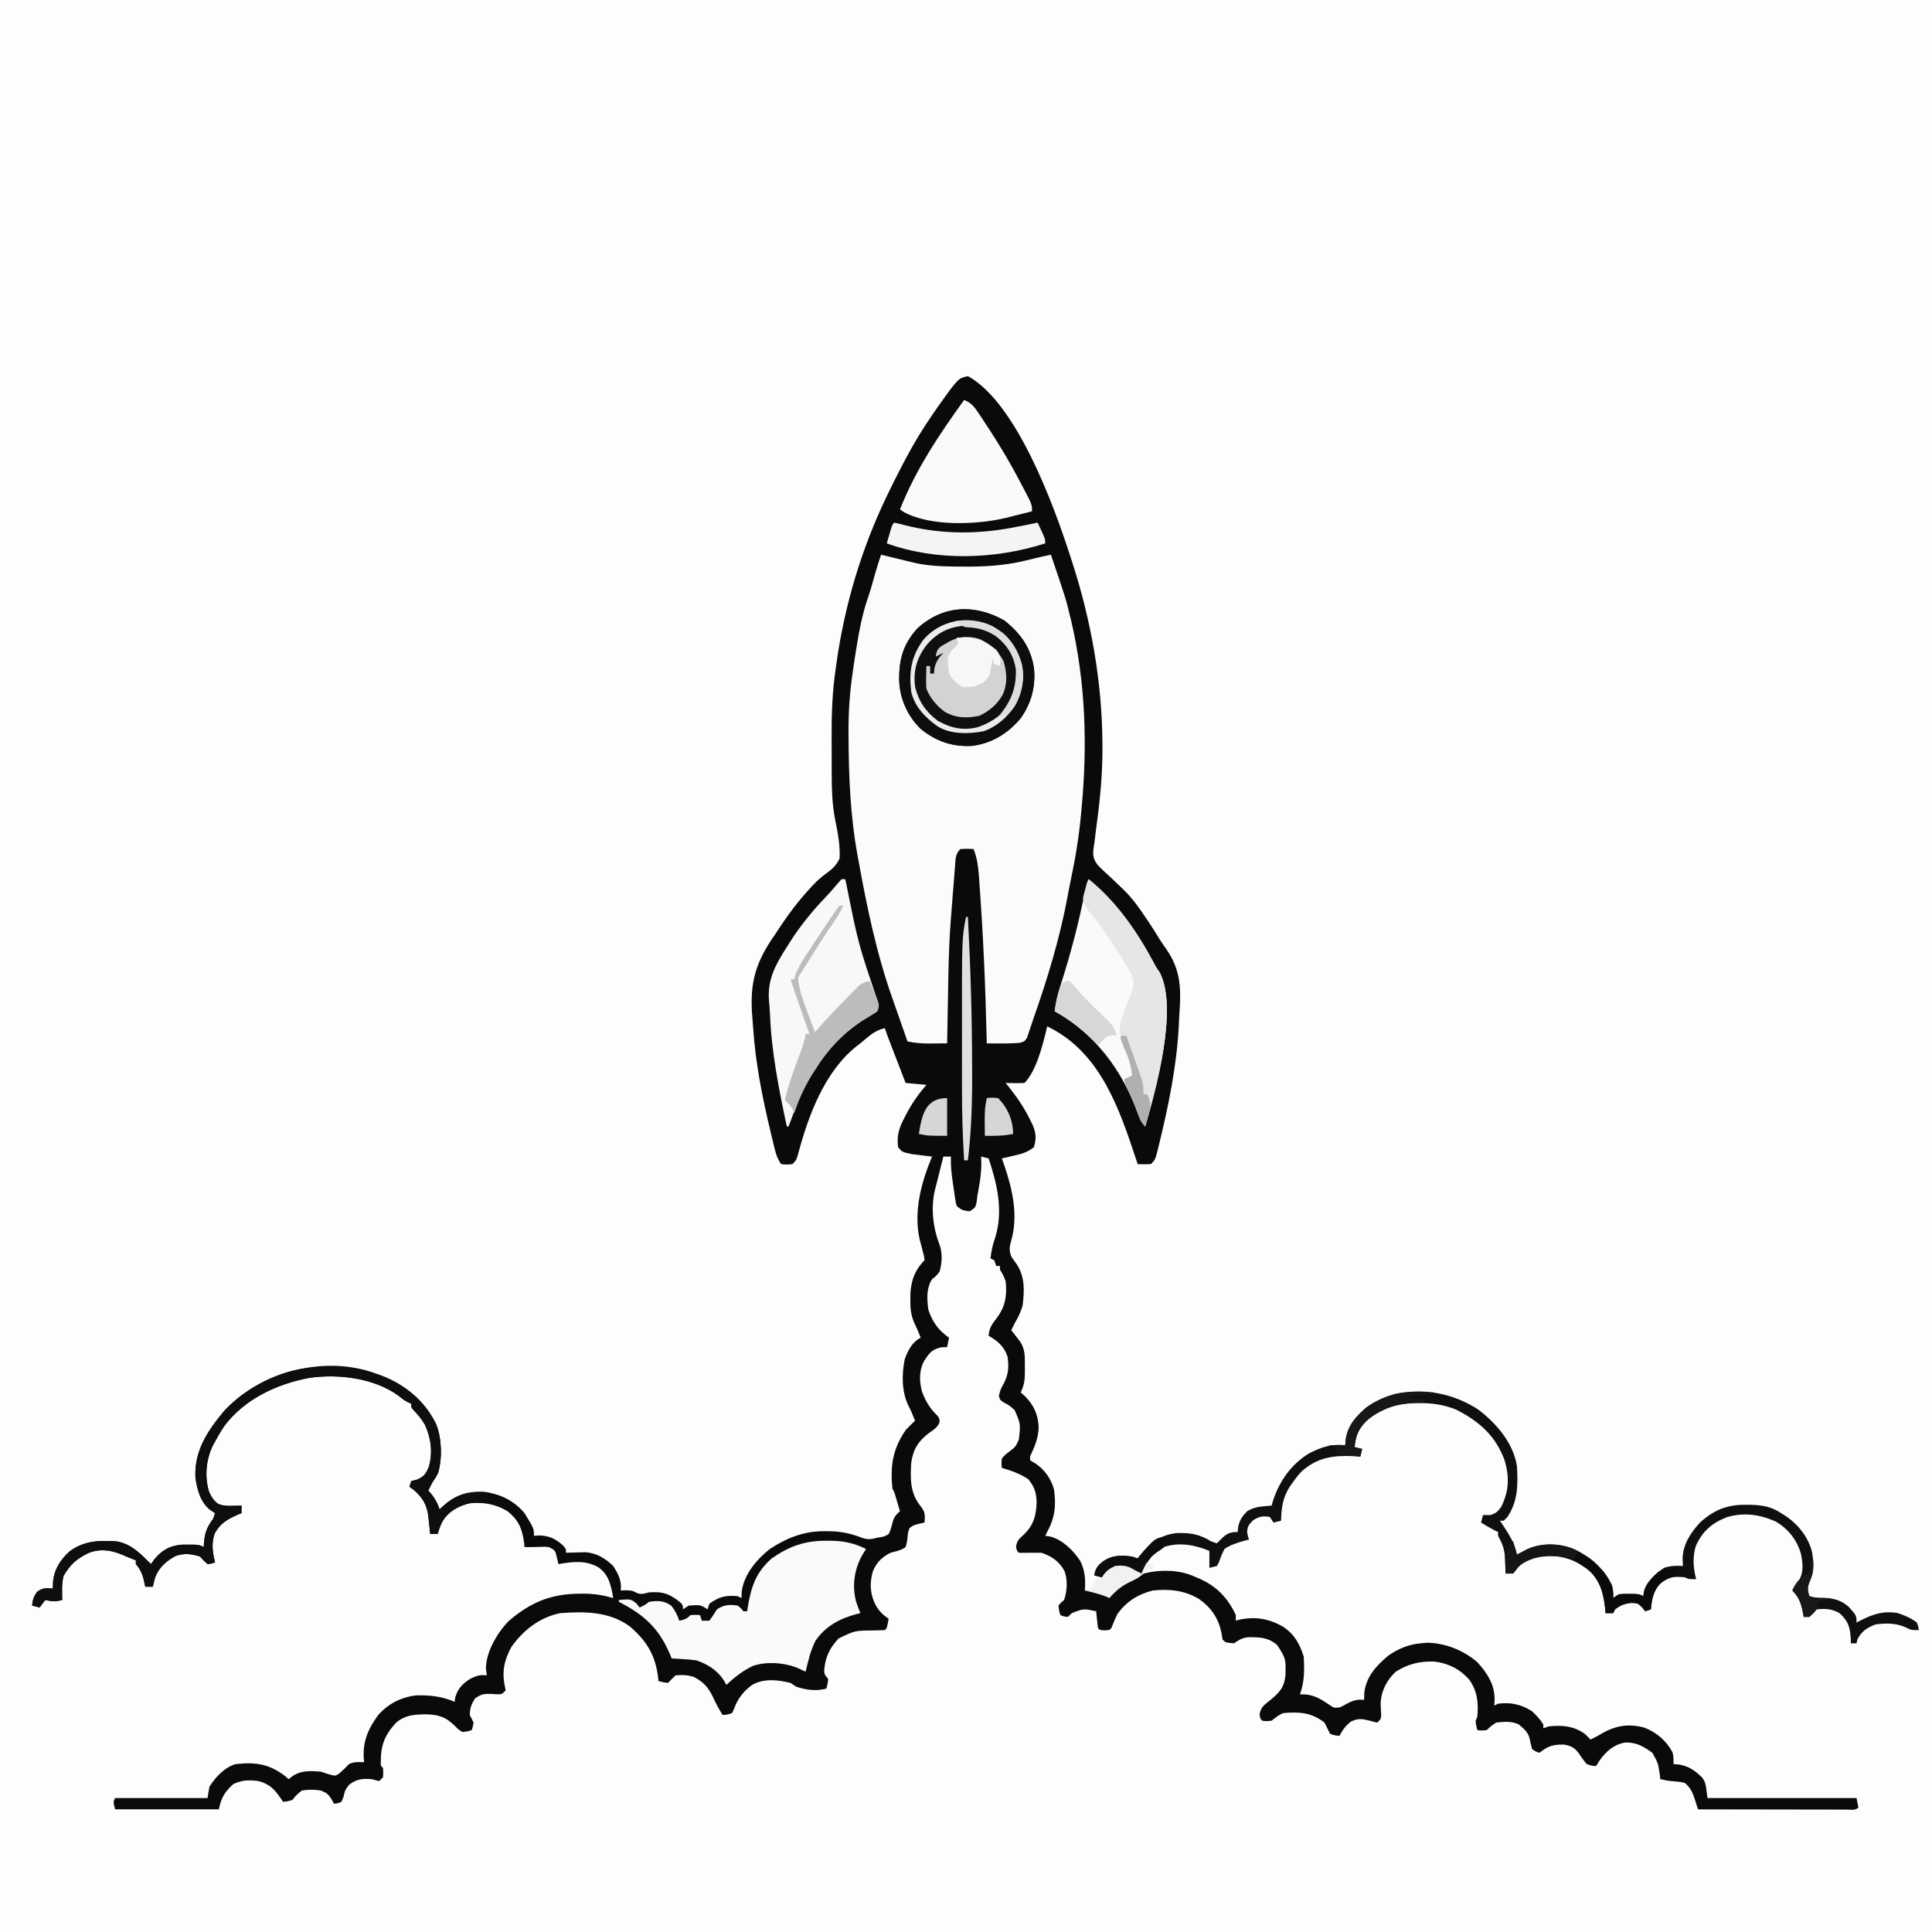
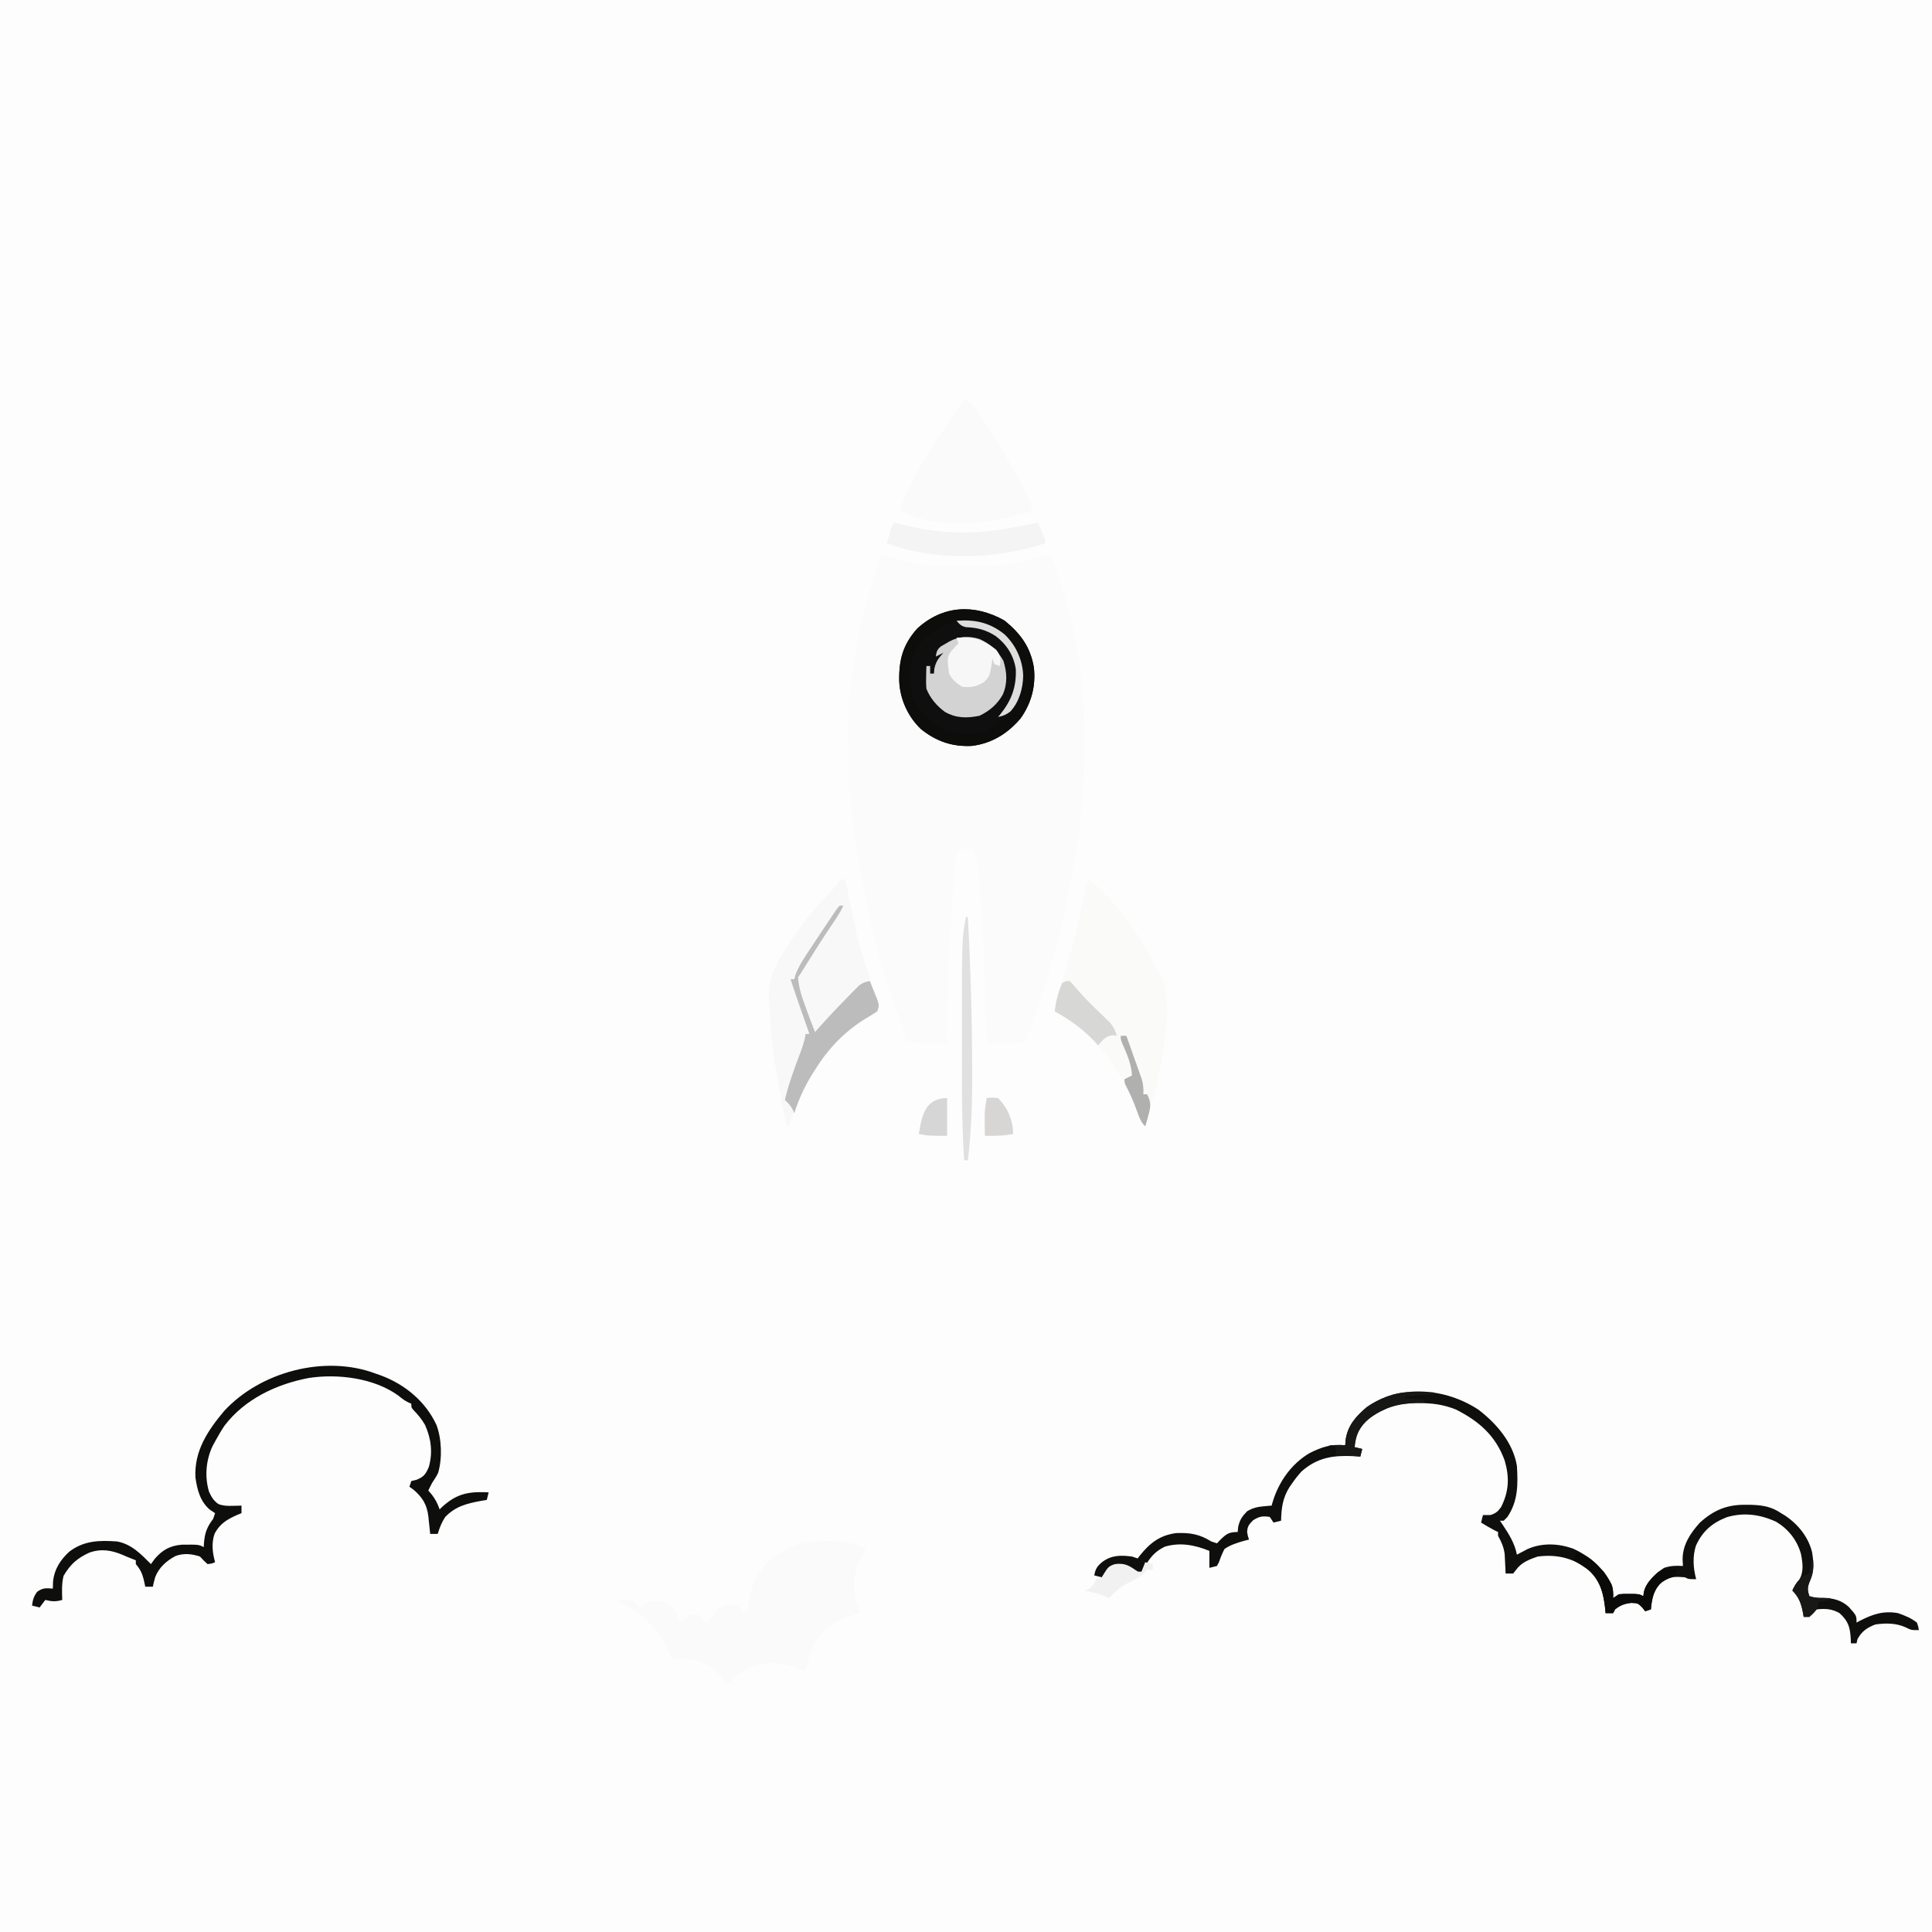
<svg xmlns="http://www.w3.org/2000/svg" version="1.1" width="1024" height="1024">
  <rect width="100%" height="100%" fill="#808080" stroke="none" />
  <path d="M0 0 C337.92 0 675.84 0 1024 0 C1024 337.92 1024 675.84 1024 1024 C686.08 1024 348.16 1024 0 1024 C0 686.08 0 348.16 0 0 Z " fill="#FEFDFD" transform="translate(0,0)" />
-   <path d="M0 0 C25.62 14.17 45.3 67.9 53.94 94.62 C54.23 95.5 54.52 96.38 54.81 97.28 C65.18 128.97 71.12 161.95 71.25 195.31 C71.26 196.39 71.26 196.39 71.26 197.5 C71.3 211.32 69.96 224.83 68.08 238.52 C67.67 241.55 67.31 244.59 66.94 247.62 C66.8 248.5 66.66 249.37 66.52 250.27 C66.15 253.88 66.35 255.8 68.49 258.8 C70.68 261.15 72.98 263.29 75.38 265.44 C77.04 267.02 78.71 268.6 80.37 270.19 C81.16 270.95 81.96 271.71 82.78 272.5 C87.12 276.78 90.57 281.56 93.94 286.62 C94.67 287.71 95.4 288.79 96.15 289.91 C98.1 292.83 99.94 295.8 101.77 298.79 C102.96 300.66 104.22 302.46 105.5 304.26 C113.29 315.76 112.9 326.13 111.94 339.62 C111.85 341.52 111.76 343.41 111.67 345.31 C110.49 366.27 106.17 387.14 101.19 407.5 C100.99 408.31 100.79 409.13 100.59 409.97 C99.19 415.37 99.19 415.37 96.94 417.62 C93.31 417.75 93.31 417.75 89.94 417.62 C89.54 416.42 89.54 416.42 89.13 415.19 C80.24 388.45 70.47 359.33 43.64 345.44 C43.08 345.17 42.52 344.9 41.94 344.62 C41.81 345.21 41.69 345.8 41.56 346.4 C39.59 354.61 36.11 368.45 29.94 374.62 C28.25 374.7 26.56 374.71 24.88 374.69 C23.96 374.68 23.04 374.67 22.09 374.66 C21.02 374.64 21.02 374.64 19.94 374.62 C20.51 375.32 21.07 376.01 21.66 376.72 C26.11 382.36 29.94 387.96 33.06 394.44 C33.37 395.05 33.68 395.66 33.99 396.28 C36.04 400.74 36.37 403.93 34.94 408.62 C31.57 411.47 27.87 412.33 23.62 413.31 C22.56 413.56 21.49 413.82 20.39 414.07 C19.17 414.35 19.17 414.35 17.94 414.62 C18.37 415.84 18.8 417.05 19.25 418.3 C23.62 431.2 26.75 444.94 22.84 458.39 C21.89 461.78 21.79 463.34 22.94 466.62 C23.92 468.09 24.94 469.53 26 470.94 C30.25 477.78 29.89 484.9 28.94 492.62 C27.97 495.92 26.69 498.69 24.94 501.62 C24.26 502.95 23.59 504.29 22.94 505.62 C23.36 506.17 23.78 506.71 24.21 507.27 C24.76 507.98 25.31 508.7 25.88 509.44 C26.69 510.5 26.69 510.5 27.53 511.58 C30.43 515.79 30.12 520.08 30.12 525 C30.14 525.76 30.15 526.51 30.16 527.29 C30.17 531.53 29.89 534.75 27.94 538.62 C29.05 539.62 29.05 539.62 30.19 540.62 C34.86 545.4 37.16 550.29 37.44 557 C37.27 562.05 35.91 566.07 33.81 570.63 C32.8 572.57 32.8 572.57 32.94 574.62 C33.8 575.14 34.67 575.66 35.56 576.19 C40.43 579.27 44.12 584.52 45.59 590.08 C46.76 598.6 46.09 605.04 41.94 612.62 C41.61 613.28 41.28 613.95 40.94 614.62 C41.89 614.77 42.84 614.91 43.81 615.06 C50.36 616.96 55.75 622.36 59.46 627.9 C62.09 633.21 62.31 637.77 61.94 643.62 C62.82 643.56 63.71 643.5 64.62 643.44 C67.94 643.62 67.94 643.62 70.56 645.25 C71.35 645.7 72.13 646.16 72.94 646.62 C75.85 645.53 77.75 643.97 79.94 641.81 C88.3 634.62 97.53 632.75 108.23 633.27 C112.89 633.72 116.71 634.65 120.94 636.62 C121.96 637.06 121.96 637.06 123.01 637.5 C132 641.59 137.73 647.66 141.94 656.62 C141.94 657.62 141.94 658.61 141.94 659.62 C142.49 659.47 143.04 659.31 143.61 659.14 C152.09 657.26 159.69 658.53 167.07 662.88 C173.2 667.02 175.65 671.75 177.94 678.62 C178.34 685.58 178.38 692.06 175.94 698.62 C177.05 698.67 178.16 698.71 179.31 698.75 C184.23 699.32 187.68 701.64 191.74 704.35 C193.95 705.88 193.95 705.88 196.94 705.62 C198.85 704.76 198.85 704.76 200.81 703.62 C204.01 701.95 206.26 701.16 209.94 701.62 C209.98 700.33 210.02 699.03 210.06 697.69 C211.02 689.34 216.5 683.32 222.79 678.13 C227.97 674.5 233.61 672.16 239.94 671.62 C241.7 671.47 241.7 671.47 243.5 671.31 C253.02 671.48 262.82 675.37 269.94 681.62 C275.04 687.13 279.08 693.36 279.12 701.06 C279.03 702.83 279.03 702.83 278.94 704.62 C279.6 704.29 280.26 703.97 280.94 703.62 C287.62 702.76 293.27 703.96 298.94 707.62 C301.25 709.76 303.26 711.96 304.94 714.62 C304.94 715.28 304.94 715.95 304.94 716.62 C305.93 716.29 306.92 715.97 307.94 715.62 C315.12 714.92 320.94 715.4 326.94 719.62 C327.96 720.6 328.97 721.59 329.94 722.62 C332.04 721.6 334.08 720.54 336.09 719.34 C343.44 715.15 350.2 714.11 358.45 716.29 C364.93 718.82 370.08 723.16 373.38 729.31 C373.94 731.63 373.94 731.63 373.94 735.62 C374.97 735.71 376 735.79 377.06 735.88 C382.38 736.91 385.41 739.14 389.25 742.88 C390.94 745.62 390.94 745.62 391.94 753.62 C418.01 753.62 444.08 753.62 470.94 753.62 C471.27 755.27 471.6 756.92 471.94 758.62 C470.17 760.39 467.83 759.74 465.48 759.75 C464.7 759.75 463.92 759.74 463.11 759.74 C462.29 759.74 461.47 759.74 460.63 759.74 C457.91 759.74 455.19 759.73 452.46 759.72 C450.58 759.72 448.7 759.72 446.82 759.72 C441.86 759.71 436.89 759.7 431.93 759.69 C426.87 759.68 421.81 759.68 416.75 759.67 C406.81 759.66 396.87 759.65 386.94 759.62 C386.74 759.01 386.54 758.4 386.34 757.76 C386.08 756.95 385.81 756.15 385.54 755.31 C385.28 754.51 385.03 753.71 384.76 752.89 C383.62 749.74 382.48 747.82 379.94 745.62 C377.95 745.11 376.09 744.88 374.04 744.77 C371.61 744.6 369.31 744.14 366.94 743.62 C366.85 742.89 366.76 742.15 366.68 741.39 C365.78 735.09 365.78 735.09 362.69 729.62 C357.94 726.17 354.09 723.95 348.02 724.21 C342.33 725.34 338.26 728.84 334.94 733.44 C334.28 734.49 333.62 735.54 332.94 736.62 C330.81 736.62 330.81 736.62 327.94 735.62 C326.27 733.69 324.87 731.67 323.46 729.54 C321.27 726.78 319.24 725.83 315.79 725.29 C310.17 725.19 307.3 726.05 302.94 729.62 C301.06 729.12 301.06 729.12 298.94 727.62 C298.45 725.65 297.97 723.66 297.57 721.66 C296.57 718.44 294.49 716.73 291.94 714.62 C288.25 712.78 283.97 713.13 279.94 713.62 C277.15 715.52 277.15 715.52 274.94 717.62 C272.13 717.88 272.13 717.88 269.94 717.62 C268.81 712.88 268.81 712.88 269.94 710.62 C270.65 703.23 270 696.79 265.53 690.71 C260.53 685.16 254.58 682.2 247.17 681.28 C239.45 681.02 233.2 682.55 226.69 686.69 C222.08 691.01 219.16 696.57 218.7 702.87 C218.73 704.97 218.81 707.06 218.96 709.16 C218.94 711.62 218.94 711.62 216.94 713.62 C215.25 713.31 215.25 713.31 212.94 712.62 C208.64 711.59 206.7 711.24 202.69 713.25 C200.01 715.56 198.51 717.49 196.94 720.62 C194.62 720.5 194.62 720.5 191.94 719.62 C190.92 717.63 189.92 715.63 188.94 713.62 C181.94 708.23 175.56 707.81 166.94 708.62 C164.54 709.69 163.01 710.97 160.94 712.62 C158.13 712.94 158.13 712.94 155.94 712.62 C154.94 711.62 154.94 711.62 154.54 709.38 C155.12 705.35 157.22 704.17 160.31 701.62 C165.29 697.51 167.58 694.98 168.27 688.5 C168.46 679.72 168.46 679.72 163.94 672.62 C159.16 668.43 154.72 668.36 148.59 668.39 C145.39 668.67 143.57 669.85 140.94 671.62 C136.54 671.23 136.54 671.23 134.94 669.62 C134.69 668.29 134.47 666.96 134.25 665.62 C132.61 658.15 128.79 652.62 122.56 648.19 C114.81 643.53 106.9 642.7 97.94 643.62 C90.09 645.59 83.81 649.57 79.12 656.19 C77.94 658.63 76.92 661.1 75.94 663.62 C74.94 664.62 74.94 664.62 72.44 664.75 C69.94 664.62 69.94 664.62 68.94 663.62 C68.71 662.11 68.53 660.59 68.38 659.06 C68.29 658.24 68.21 657.41 68.12 656.56 C68.06 655.92 68 655.28 67.94 654.62 C61.17 653.2 61.17 653.2 55.06 655.62 C54.01 656.62 54.01 656.62 52.94 657.62 C50.63 657.38 50.63 657.38 48.94 656.62 C48.25 654.31 48.25 654.31 47.94 651.62 C49.31 650 49.31 650 50.94 648.62 C52.56 643.77 52.88 638.47 51.25 633.55 C48.5 628.27 44.49 625.47 38.94 623.62 C36.9 623.58 34.85 623.59 32.81 623.62 C30.85 623.66 28.9 623.67 26.94 623.62 C25.94 622.62 25.94 622.62 25.44 620.5 C26.03 617.12 26.79 616.58 29.25 614.31 C34.65 609.23 36.05 604.39 36.38 597.06 C36.19 591.7 35.35 588.8 31.94 584.62 C27.67 581.74 22.85 580.1 17.94 578.62 C17.69 576.35 17.69 576.35 17.94 573.62 C19.65 571.71 19.65 571.71 21.88 570 C25.24 567.45 25.24 567.45 26.94 563.62 C27.9 555.38 27.9 555.38 24.75 548.06 C22.07 545.58 22.07 545.58 19.12 544.06 C16.94 542.62 16.94 542.62 16.38 540.44 C16.91 537.76 17.62 536.28 18.94 533.94 C21.45 529.18 21.78 524.91 20.94 519.62 C19.1 514.2 15.76 511.37 10.94 508.62 C11.18 504.77 12.55 502.63 14.88 499.69 C19.74 493.42 20.81 487.46 19.94 479.62 C18.57 476.22 18.57 476.22 16.94 473.62 C16.94 472.96 16.94 472.31 16.94 471.62 C16.28 471.62 15.62 471.62 14.94 471.62 C14.61 470.63 14.28 469.64 13.94 468.62 C13.28 468.3 12.62 467.96 11.94 467.62 C12.38 463.58 13.1 460.14 14.5 456.31 C18.79 442.2 15.43 428.2 10.94 414.62 C9.62 414.3 8.3 413.96 6.94 413.62 C7 415.48 7 415.48 7.06 417.38 C7.07 423.25 6 428.87 4.94 434.62 C4.81 435.69 4.69 436.76 4.56 437.86 C3.94 440.62 3.94 440.62 0.94 442.62 C-2.38 442.3 -3.67 442.02 -6.06 439.62 C-6.56 437.66 -6.56 437.66 -6.91 435.27 C-7.04 434.4 -7.17 433.53 -7.3 432.63 C-7.49 431.27 -7.49 431.27 -7.69 429.88 C-7.82 428.98 -7.96 428.09 -8.09 427.16 C-8.75 422.61 -9.23 418.24 -9.06 413.62 C-10.38 413.62 -11.7 413.62 -13.06 413.62 C-13.34 414.73 -13.62 415.84 -13.9 416.98 C-17.06 429.63 -17.06 429.63 -17.61 431.62 C-19.82 441.37 -18.47 451.73 -14.9 460.87 C-13.48 465.53 -13.79 469.95 -15.06 474.62 C-17 477.06 -17 477.06 -19.06 478.62 C-22.16 483.54 -21.73 489.03 -21.06 494.62 C-18.94 501.24 -15.72 505.68 -10.06 509.62 C-10.39 511.27 -10.72 512.92 -11.06 514.62 C-12.64 514.69 -12.64 514.69 -14.25 514.75 C-19.11 515.86 -20.32 517.55 -23.06 521.62 C-26 526.8 -25.89 532.55 -24.38 538.18 C-22.47 543.4 -20.14 547.19 -16.14 551.05 C-15.06 552.63 -15.06 552.63 -15.12 554.61 C-16.37 557.29 -17.95 558.27 -20.38 559.94 C-26.15 564.22 -28.93 568.42 -30.06 575.62 C-30.65 584.45 -30.77 592.17 -24.88 599.25 C-22.61 602.22 -22.72 603.98 -23.06 607.62 C-24.34 607.91 -25.62 608.2 -26.94 608.5 C-29.22 609.21 -29.22 609.21 -31.06 610.62 C-31.84 612.97 -31.84 612.97 -32.06 615.62 C-32.39 618.32 -32.39 618.32 -33.06 620.62 C-35.52 622.36 -38.18 622.87 -41.06 623.62 C-45.74 626.05 -48.27 628.53 -50.36 633.29 C-52.3 639.75 -51.95 645.65 -48.81 651.62 C-46.97 654.72 -45.03 656.59 -42.06 658.62 C-42.94 663.5 -42.94 663.5 -44.06 664.62 C-46.09 664.7 -48.12 664.77 -50.15 664.81 C-59.97 664.86 -59.97 664.86 -68.59 669.05 C-73.33 674.11 -75.54 678.73 -76.21 685.64 C-76.2 687.95 -76.2 687.95 -74.06 690.62 C-74.44 693.31 -74.44 693.31 -75.06 695.62 C-80.45 697.09 -85.79 696.32 -91.06 694.62 C-92.05 693.97 -93.04 693.3 -94.06 692.62 C-100.78 690.91 -108.25 690.11 -114.44 693.69 C-119.05 697.03 -122.19 701.13 -124.06 706.5 C-124.56 707.55 -124.56 707.55 -125.06 708.62 C-127.69 709.44 -127.69 709.44 -130.06 709.62 C-132.12 706.37 -133.81 703.05 -135.44 699.56 C-137.93 694.53 -140.46 692 -145.44 689.38 C-148.85 688.4 -151.53 688.24 -155.06 688.62 C-156.42 689.94 -157.75 691.27 -159.06 692.62 C-161.68 692.25 -161.68 692.25 -164.06 691.62 C-164.17 690.5 -164.17 690.5 -164.29 689.35 C-165.8 677.63 -170.44 670.2 -179.4 662.54 C-190.27 654.73 -203.21 654.66 -216.06 655.62 C-226.91 657.76 -235.79 664.66 -242.06 673.62 C-245.83 680.61 -247.14 686.67 -245.44 694.5 C-245.31 695.2 -245.19 695.9 -245.06 696.62 C-247.06 698.62 -247.06 698.62 -249.49 698.64 C-250.44 698.58 -251.39 698.51 -252.38 698.44 C-256.49 698.37 -257.68 698.37 -261.19 700.75 C-263.25 703.92 -263.98 705.86 -264.06 709.62 C-263.43 710.97 -262.76 712.31 -262.06 713.62 C-262.44 715.87 -262.44 715.87 -263.06 717.62 C-265.31 718.33 -265.31 718.33 -268.06 718.62 C-270.12 717.26 -270.12 717.26 -272.06 715.31 C-276.97 710.44 -280.99 709.33 -287.88 709.25 C-293.81 709.36 -298.42 709.75 -303.06 713.62 C-309.15 720.17 -311.3 725.65 -311.23 734.52 C-311.29 736.61 -311.29 736.61 -310.06 737.62 C-309.88 740.06 -309.88 740.06 -310.06 742.62 C-310.72 743.28 -311.38 743.95 -312.06 744.62 C-313.4 744.33 -314.74 743.98 -316.06 743.62 C-321.07 743.26 -324.04 743.52 -328.06 746.62 C-330.2 749.5 -330.2 749.5 -330.94 752.75 C-331.31 753.7 -331.68 754.65 -332.06 755.62 C-334.19 756.5 -334.19 756.5 -336.06 756.62 C-336.48 755.84 -336.89 755.06 -337.31 754.25 C-339.19 751.43 -339.99 750.83 -343.06 749.62 C-346.46 749.1 -349.67 749.06 -353.06 749.62 C-355.9 751.96 -355.9 751.96 -358.06 754.62 C-360.88 755.44 -360.88 755.44 -363.06 755.62 C-363.59 754.81 -363.59 754.81 -364.13 753.98 C-367.53 749.05 -370.06 746.22 -376.06 744.62 C-381.09 743.99 -384.83 744.03 -389.44 746.25 C-394 750.37 -395.85 753.57 -397.06 759.62 C-415.21 759.62 -433.36 759.62 -452.06 759.62 C-453.06 755.62 -453.06 755.62 -452.06 753.62 C-435.89 753.62 -419.72 753.62 -403.06 753.62 C-402.73 751.64 -402.4 749.66 -402.06 747.62 C-398.86 742.54 -393.97 737.25 -388.06 735.62 C-377.44 734.49 -370.48 735.57 -362.06 741.88 C-361.4 742.45 -360.74 743.03 -360.06 743.62 C-359.17 742.91 -359.17 742.91 -358.25 742.19 C-353.6 738.87 -348.55 739.22 -343.06 739.62 C-341.66 740.05 -340.26 740.51 -338.88 741 C-335.24 742.01 -335.24 742.01 -333.08 740.46 C-331.31 738.92 -329.7 737.3 -328.06 735.62 C-325.35 734.27 -323.05 734.56 -320.06 734.62 C-320.13 733.97 -320.2 733.32 -320.27 732.64 C-320.82 723.47 -317.89 716.83 -312.49 709.49 C-307.13 703.52 -300.29 700.09 -292.34 699.21 C-284.95 699.04 -278.87 699.76 -272.06 702.62 C-271.98 701.9 -271.9 701.18 -271.81 700.44 C-270.53 695.63 -267.77 692.88 -263.62 690.31 C-260.31 688.74 -258.64 688.19 -255.06 688.62 C-255.21 687.43 -255.35 686.23 -255.5 685 C-255.51 676.31 -249.65 666.36 -243.8 660.14 C-232.24 650.02 -221.16 645.37 -205.88 645.31 C-205.03 645.31 -204.19 645.3 -203.32 645.3 C-197.93 645.36 -193.24 646.12 -188.06 647.62 C-189.14 641.25 -190.22 635.36 -195.82 631.37 C-202.84 627.42 -209.36 628.34 -217.06 629.62 C-217.33 628.51 -217.6 627.4 -217.88 626.25 C-218.72 622.41 -218.72 622.41 -222.06 620.62 C-224.21 620.38 -224.21 620.38 -226.5 620.5 C-227.64 620.53 -227.64 620.53 -228.81 620.55 C-229.55 620.58 -230.3 620.6 -231.06 620.62 C-232.38 620.62 -233.7 620.62 -235.06 620.62 C-235.16 619.57 -235.16 619.57 -235.25 618.5 C-236.21 611.09 -238.11 606.32 -244.06 601.62 C-250.91 597.45 -258.18 596.56 -266.06 597.62 C-272 599.37 -275.62 602.57 -279.06 607.62 C-280.39 610.84 -280.39 610.84 -281.06 613.62 C-282.38 613.62 -283.7 613.62 -285.06 613.62 C-285.16 612.61 -285.26 611.6 -285.36 610.55 C-285.51 609.2 -285.66 607.85 -285.81 606.5 C-285.87 605.83 -285.94 605.17 -286 604.48 C-286.74 598.21 -289.08 594.34 -293.81 590.25 C-294.56 589.71 -295.3 589.18 -296.06 588.62 C-295.73 587.63 -295.4 586.64 -295.06 585.62 C-294.13 585.4 -293.21 585.17 -292.25 584.94 C-288.31 583.31 -287.41 581.91 -285.76 578.09 C-283.61 570.45 -284.57 563.05 -287.77 555.89 C-289.47 552.9 -291.5 550.46 -293.89 548 C-295.06 546.62 -295.06 546.62 -295.06 544.62 C-295.58 544.4 -296.09 544.17 -296.62 543.94 C-299.06 542.63 -299.06 542.63 -301.94 540.31 C-314.79 530.99 -333.98 528.62 -349.38 530.98 C-366.49 534.23 -383.34 542.14 -394.08 556.29 C-395.9 559 -397.52 561.75 -399.06 564.62 C-399.5 565.43 -399.93 566.23 -400.38 567.05 C-403.91 574.56 -404.65 583.22 -402.3 591.23 C-401.04 593.97 -399.8 596.14 -397.25 597.82 C-394.64 598.78 -392.59 598.82 -389.81 598.75 C-388.47 598.72 -388.47 598.72 -387.11 598.7 C-386.43 598.67 -385.76 598.65 -385.06 598.62 C-385.06 599.95 -385.06 601.26 -385.06 602.62 C-385.73 602.89 -386.39 603.16 -387.07 603.44 C-392.57 605.88 -396.4 608.05 -399.3 613.44 C-401.08 618.53 -400.47 623.51 -399.06 628.62 C-400.81 629.38 -400.81 629.38 -403.06 629.62 C-405.12 627.75 -405.12 627.75 -407.06 625.62 C-411.39 624.18 -415.63 623.75 -419.96 625.31 C-424.77 627.84 -428.81 631.38 -430.81 636.57 C-431.3 638.23 -431.69 639.93 -432.06 641.62 C-433.38 641.62 -434.7 641.62 -436.06 641.62 C-436.33 640.39 -436.6 639.15 -436.88 637.88 C-437.71 634.49 -438.79 632.31 -441.06 629.62 C-441.06 628.97 -441.06 628.3 -441.06 627.62 C-442.73 626.95 -444.39 626.29 -446.06 625.62 C-446.95 625.23 -446.95 625.23 -447.86 624.82 C-453.93 622.26 -459.33 621.32 -465.68 623.54 C-472.15 626.52 -475.78 629.71 -479.38 635.88 C-480.43 640.1 -480.21 644.29 -480.06 648.62 C-483.45 649.6 -485.63 649.48 -489.06 648.62 C-490.05 649.95 -491.04 651.26 -492.06 652.62 C-493.38 652.29 -494.7 651.97 -496.06 651.62 C-495.72 648.57 -495.21 646.82 -493.38 644.31 C-490.44 642.17 -488.62 642.3 -485.06 642.62 C-485.02 641.33 -484.98 640.03 -484.94 638.69 C-484.21 632.23 -481.06 627.39 -476.32 623.02 C-468.6 617.17 -460.47 616.96 -451.06 617.62 C-443.39 618.99 -438.39 624.29 -433.06 629.62 C-432.4 628.72 -431.74 627.81 -431.06 626.88 C-427.03 622.15 -422.97 619.87 -416.73 619.35 C-407.79 619.26 -407.79 619.26 -405.06 620.62 C-405.04 620.04 -405.01 619.46 -404.98 618.87 C-404.58 613.33 -403.5 610.14 -400.06 605.62 C-399.73 604.63 -399.4 603.64 -399.06 602.62 C-399.97 602.03 -400.88 601.43 -401.81 600.81 C-406.99 596.45 -408.55 590.2 -409.48 583.7 C-410.17 569.62 -402.97 558.85 -394.26 548.48 C-382.68 535.91 -364.39 526.51 -347.33 525.46 C-336.08 525.02 -324.74 524.61 -314.06 528.62 C-313.05 528.98 -312.04 529.33 -311 529.69 C-298.35 534.48 -287.56 543.38 -281.75 555.8 C-278.92 563.27 -278.59 573.69 -280.89 581.38 C-281.94 583.44 -281.94 583.44 -284.06 586.62 C-284.75 587.95 -285.42 589.28 -286.06 590.62 C-285.44 591.35 -284.82 592.07 -284.19 592.81 C-282.23 595.41 -281.11 597.57 -280.06 600.62 C-279.65 600.23 -279.24 599.83 -278.81 599.42 C-272.12 593.28 -266.07 590.98 -256.93 591.28 C-248.23 592.32 -240.71 595.84 -235.06 602.62 C-230.06 610.76 -230.06 610.76 -230.06 614.62 C-228.52 614.53 -228.52 614.53 -226.94 614.44 C-221.68 614.69 -218.62 616.27 -214.69 619.69 C-213.06 621.62 -213.06 621.62 -213.06 623.62 C-212.12 623.59 -211.18 623.56 -210.21 623.52 C-208.34 623.48 -208.34 623.48 -206.44 623.44 C-204.59 623.39 -204.59 623.39 -202.71 623.33 C-196.82 623.81 -192.26 626.54 -188.06 630.62 C-185.38 634.78 -183.43 638.56 -184.06 643.62 C-183.15 643.58 -182.25 643.54 -181.31 643.5 C-178.06 643.62 -178.06 643.62 -176 644.69 C-173.34 645.98 -171.93 645.28 -169.06 644.62 C-161.71 644.03 -157.86 645.44 -152.12 650.25 C-151.06 651.62 -151.06 651.62 -151.06 653.62 C-150.07 652.97 -149.08 652.3 -148.06 651.62 C-141.74 651.17 -141.74 651.17 -138.06 653.62 C-137.73 652.63 -137.4 651.64 -137.06 650.62 C-131.81 646.87 -128.47 646.08 -122.06 646.62 C-121.4 646.96 -120.74 647.28 -120.06 647.62 C-120.02 646.51 -119.98 645.4 -119.94 644.25 C-118.76 635.08 -112.07 627.24 -105.06 621.62 C-95.91 615.66 -86.78 612.05 -75.81 612.19 C-74.58 612.19 -74.58 612.19 -73.32 612.2 C-66.94 612.34 -61.69 613.51 -55.73 615.85 C-52.69 616.73 -51.07 616.46 -48.06 615.62 C-47.03 615.46 -46 615.29 -44.94 615.12 C-41.96 613.94 -41.96 613.94 -41.12 611.6 C-40.63 610.02 -40.19 608.42 -39.8 606.82 C-38.98 604.38 -37.99 603.28 -36.06 601.62 C-36.54 600 -37.02 598.37 -37.5 596.75 C-37.9 595.39 -37.9 595.39 -38.31 594.01 C-38.99 591.64 -38.99 591.64 -40.06 589.62 C-41.27 577.63 -39.97 568.72 -33.06 558.62 C-31.44 556.91 -29.79 555.23 -28.06 553.62 C-29.12 550.85 -30.27 548.21 -31.62 545.56 C-35.2 538.25 -35.16 528.95 -33.53 521.04 C-31.92 516.48 -29.51 511.85 -25.06 509.62 C-26.16 506.84 -27.29 504.15 -28.61 501.46 C-30.34 497.4 -30.6 493.7 -30.56 489.31 C-30.56 488.57 -30.56 487.83 -30.56 487.06 C-30.35 479.82 -28.26 473.82 -23.06 468.62 C-23.23 466.53 -23.23 466.53 -23.88 464.25 C-24.16 463.09 -24.16 463.09 -24.46 461.91 C-24.83 460.52 -25.2 459.13 -25.58 457.74 C-28.99 442.69 -24.78 427.48 -19.06 413.62 C-20.51 413.46 -20.51 413.46 -21.98 413.29 C-23.88 413.06 -23.88 413.06 -25.81 412.81 C-27.07 412.66 -28.32 412.51 -29.61 412.36 C-34.98 411.22 -34.98 411.22 -37.06 408.62 C-37.87 402.33 -36.45 398.19 -33.5 392.69 C-33.14 392 -32.78 391.3 -32.42 390.59 C-29.51 385.11 -26.11 380.34 -22.06 375.62 C-25.69 375.3 -29.32 374.96 -33.06 374.62 C-34.71 370.35 -36.35 366.08 -38 361.81 C-38.47 360.6 -38.94 359.38 -39.42 358.13 C-39.87 356.97 -40.32 355.8 -40.78 354.61 C-41.19 353.53 -41.6 352.46 -42.03 351.35 C-42.75 349.46 -43.42 347.55 -44.06 345.62 C-49.44 346.57 -52.96 350.25 -57.06 353.62 C-57.73 354.13 -58.39 354.63 -59.07 355.15 C-76.17 368.78 -84.7 392.13 -90.14 412.6 C-91.06 415.62 -91.06 415.62 -93.06 417.62 C-96.06 417.94 -96.06 417.94 -99.06 417.62 C-101.13 414.53 -101.77 412.38 -102.65 408.8 C-102.94 407.62 -103.23 406.44 -103.52 405.22 C-103.83 403.95 -104.13 402.68 -104.44 401.38 C-104.59 400.73 -104.75 400.08 -104.91 399.41 C-109.14 381.62 -112.68 363.63 -113.88 345.36 C-114.01 343.42 -114.16 341.49 -114.33 339.57 C-115.84 321.39 -112.53 310.4 -102.06 295.62 C-101.04 294.09 -100.03 292.55 -99.02 291 C-94.45 284.15 -89.52 277.74 -83.94 271.69 C-83.2 270.88 -83.2 270.88 -82.45 270.06 C-80.07 267.51 -77.85 265.48 -74.98 263.45 C-71.64 260.95 -69.89 259.41 -68.06 255.62 C-67.68 248.54 -69.1 241.49 -70.51 234.58 C-71.92 227.02 -72.22 219.74 -72.23 212.07 C-72.23 210.96 -72.24 209.86 -72.24 208.73 C-72.25 206.4 -72.25 204.07 -72.25 201.74 C-72.25 198.23 -72.27 194.72 -72.29 191.21 C-72.32 178.85 -71.93 166.85 -70.06 154.62 C-69.84 153.05 -69.84 153.05 -69.62 151.45 C-65.28 121 -56.4 91.35 -43.06 63.62 C-42.74 62.96 -42.43 62.29 -42.1 61.61 C-39.84 56.9 -37.48 52.25 -35.06 47.62 C-34.7 46.92 -34.34 46.22 -33.96 45.5 C-29.16 36.3 -23.87 27.58 -17.94 19.06 C-17.38 18.25 -16.81 17.45 -16.24 16.61 C-5.18 1.06 -5.18 1.06 0 0 Z " fill="#090A09" transform="translate(513.062,199.375)" />
  <path d="M0 0 C0.58 0.15 1.16 0.29 1.76 0.44 C5.27 1.32 8.79 2.16 12.31 3 C13.05 3.18 13.78 3.36 14.54 3.54 C15.63 3.8 15.63 3.8 16.74 4.06 C17.39 4.22 18.04 4.37 18.71 4.54 C27 6.22 35.26 6.28 43.69 6.31 C44.42 6.32 45.16 6.32 45.91 6.32 C57.26 6.34 67.9 5.45 78.91 2.54 C82.59 1.59 86.29 0.8 90 0 C97.95 23.42 97.95 23.42 100 32 C100.35 33.38 100.35 33.38 100.7 34.78 C108.43 67.83 109.4 100.94 106.25 134.56 C106.13 135.87 106.13 135.87 106.01 137.19 C104.9 149.26 102.99 160.99 100.45 172.84 C99.84 175.75 99.3 178.66 98.76 181.58 C94.67 203.36 88.3 224.42 80.94 245.32 C80.3 247.16 79.68 249.02 79.08 250.88 C78.77 251.79 78.46 252.7 78.14 253.63 C77.87 254.45 77.6 255.27 77.33 256.11 C76 258 76 258 73.33 258.77 C69.75 259.02 66.22 259.1 62.62 259.06 C61.38 259.05 60.13 259.04 58.85 259.04 C57.44 259.02 57.44 259.02 56 259 C55.97 257.65 55.97 257.65 55.94 256.27 C55.3 228.34 54.08 200.48 52 172.62 C51.93 171.62 51.86 170.62 51.79 169.58 C51.4 164.76 50.82 160.54 49 156 C45.58 155.83 45.58 155.83 42 156 C39.22 158.78 39.46 161.55 39.18 165.29 C39.12 166.03 39.06 166.76 39 167.52 C38.8 169.89 38.62 172.26 38.44 174.62 C38.31 176.17 38.18 177.71 38.06 179.25 C37.74 183.11 37.44 186.96 37.16 190.82 C37.01 192.82 36.86 194.81 36.71 196.8 C35.81 209.52 35.66 222.26 35.44 235 C35.39 237.34 35.35 239.67 35.31 242.01 C35.2 247.67 35.1 253.34 35 259 C32.62 259.03 30.25 259.05 27.88 259.06 C27.21 259.07 26.54 259.08 25.86 259.09 C21.79 259.11 17.99 258.79 14 258 C11.99 252.33 10.01 246.66 8.04 240.99 C7.36 239.03 6.67 237.07 5.98 235.12 C-2.45 211.26 -7.5 186.86 -12 162 C-12.16 161.16 -12.31 160.32 -12.47 159.45 C-16.31 138.57 -17.18 117.5 -17.25 96.31 C-17.26 95.52 -17.26 94.72 -17.27 93.91 C-17.32 83.09 -16.6 72.7 -15 62 C-14.8 60.61 -14.8 60.61 -14.6 59.2 C-14.27 56.92 -13.93 54.65 -13.56 52.38 C-13.44 51.58 -13.31 50.79 -13.18 49.98 C-11.66 40.64 -10 31.35 -6.82 22.42 C-5.36 18.11 -4.19 13.71 -2.96 9.33 C-2.06 6.19 -1.06 3.1 0 0 Z " fill="#FBFBFC" transform="translate(467,294)" />
  <path d="M0 0 C1.32 -0 1.32 -0 2.67 -0 C9.44 0.11 15.17 1.25 21.25 4.38 C20.32 5.86 20.32 5.86 19.38 7.38 C15.13 14.88 13.77 23.59 15.93 32.01 C16.64 34.16 17.4 36.27 18.25 38.38 C17.63 38.52 17.02 38.67 16.38 38.82 C7.43 41.19 -0.05 45.16 -5.46 52.88 C-8.12 58.05 -9.41 63.74 -10.75 69.38 C-12.41 68.63 -14.07 67.88 -15.73 67.13 C-22.75 64.51 -31.44 63.99 -38.57 66.28 C-44.01 68.88 -48.36 72.27 -52.75 76.38 C-53.52 75.04 -53.52 75.04 -54.31 73.69 C-57.78 68.48 -62.88 65.33 -68.75 63.38 C-71.01 63.09 -73.29 62.89 -75.56 62.75 C-76.72 62.68 -77.89 62.6 -79.08 62.52 C-79.96 62.47 -80.84 62.43 -81.75 62.38 C-81.97 61.83 -82.19 61.28 -82.41 60.72 C-88.39 46.5 -96.15 39.31 -109.75 32.38 C-109.75 32.04 -109.75 31.72 -109.75 31.38 C-103.35 30.88 -103.35 30.88 -100.31 33.38 C-99.8 34.03 -99.28 34.7 -98.75 35.38 C-96.06 34.15 -96.06 34.15 -93.75 32.38 C-88.98 31.68 -85.75 31.63 -81.81 34.56 C-79.91 37.15 -78.71 39.32 -77.75 42.38 C-74.88 41.8 -73.89 41.51 -71.75 39.38 C-69.12 39.25 -69.12 39.25 -66.75 39.38 C-66.42 40.37 -66.09 41.36 -65.75 42.38 C-64.43 42.38 -63.11 42.38 -61.75 42.38 C-60.35 40.42 -59.02 38.42 -57.75 36.38 C-53.98 33.86 -51.19 33.73 -46.75 34.38 C-44.88 35.88 -44.88 35.88 -43.75 37.38 C-43.09 37.38 -42.43 37.38 -41.75 37.38 C-41.64 36.67 -41.53 35.97 -41.42 35.25 C-39.6 24.36 -37.22 16.93 -28.75 9.38 C-19.51 2.93 -11.21 -0.02 0 0 Z " fill="#FAFAFA" transform="translate(437.75,816.625)" />
  <path d="M0 0 C8.5 6.76 14.01 14.17 15.75 25.19 C16.78 34.92 14.35 44.04 8.62 52 C1.81 60.03 -6.8 65.33 -17.28 66.54 C-27.64 67.02 -36.03 64.11 -44.12 57.62 C-51.06 51.02 -55.28 41.65 -55.64 32.13 C-55.85 20.99 -53.71 12.82 -46.06 4.31 C-32.42 -8.11 -15.76 -8.79 0 0 Z " fill="#0F0F0F" transform="translate(532.25,328.812)" />
  <path d="M0 0 C0.66 0 1.32 0 2 0 C2.18 0.82 2.36 1.64 2.55 2.48 C8.9 34.18 8.9 34.18 19.21 64.67 C20 67 20 67 19 70 C16.92 71.4 14.85 72.68 12.69 73.94 C1.54 80.79 -7.08 89.88 -14 101 C-14.57 101.88 -15.14 102.75 -15.73 103.66 C-21.09 112.27 -24.53 121.51 -28 131 C-28.33 131 -28.66 131 -29 131 C-33.17 111.28 -37.09 91.85 -37.88 71.65 C-37.99 69.24 -38.19 66.85 -38.42 64.45 C-39.32 53.06 -34.95 45.29 -29 36 C-28.35 34.96 -28.35 34.96 -27.69 33.9 C-22.12 25.1 -15.89 17.29 -8.68 9.8 C-6.47 7.49 -4.4 5.15 -2.38 2.69 C-1.59 1.8 -0.81 0.91 0 0 Z " fill="#F9F8F8" transform="translate(446,466)" />
  <path d="M0 0 C14.57 11.78 25.29 27.18 34.12 43.54 C35.87 46.91 35.87 46.91 37.73 49.51 C47.5 68.66 35.73 111.21 30 131 C27.51 128.51 26.89 126.31 25.69 123 C17.2 100.48 3.18 81.85 -18 70 C-17.42 65.16 -16.41 60.81 -14.88 56.19 C-9.5 39.54 -5.1 22.6 -1.73 5.44 C-1 2 -1 2 0 0 Z " fill="#FAFAF9" transform="translate(577,466)" />
  <path d="M0 0 C9.52 7.32 18.29 17.44 20.3 29.77 C20.9 39.64 20.91 48.41 15.24 56.83 C14.6 57.47 13.96 58.11 13.3 58.77 C12.64 58.77 11.98 58.77 11.3 58.77 C11.78 59.48 12.26 60.2 12.76 60.93 C16.19 66.13 19.07 70.63 20.3 76.77 C20.82 76.49 21.34 76.22 21.88 75.93 C22.57 75.57 23.27 75.21 23.99 74.83 C24.67 74.47 25.36 74.11 26.06 73.74 C33.8 70.38 42.59 70.79 50.36 73.71 C59.27 77.81 65.92 84 70.56 92.63 C71.42 95.11 71.44 97.16 71.3 99.77 C72.79 98.78 72.79 98.78 74.3 97.77 C76.93 97.54 76.93 97.54 79.86 97.58 C80.83 97.59 81.8 97.59 82.8 97.6 C85.3 97.77 85.3 97.77 87.3 98.77 C87.4 98.03 87.5 97.29 87.6 96.53 C89.03 90.91 93.6 86.9 98.3 83.77 C101.78 82.61 104.66 82.55 108.3 82.77 C108.21 81.01 108.21 81.01 108.11 79.21 C108.15 71.46 112.26 65.36 117.3 59.77 C124.75 53.05 131.72 50.21 141.68 50.33 C142.52 50.34 143.36 50.35 144.23 50.35 C150.36 50.52 155.15 51.27 160.3 54.77 C160.98 55.18 161.66 55.59 162.36 56.02 C169.24 60.6 174.76 67.33 176.74 75.46 C177.6 80.89 177.96 85.24 175.74 90.39 C174.24 93.92 174.12 95.22 175.3 98.77 C177.9 99.6 179.79 99.75 182.55 99.64 C187.86 99.82 192.11 100.81 196.14 104.42 C200.3 109.05 200.3 109.05 200.3 112.77 C200.97 112.41 201.63 112.05 202.32 111.68 C209.08 108.27 214.73 106.4 222.3 107.77 C225.92 109.02 229.27 110.4 232.3 112.77 C233.07 114.94 233.07 114.94 233.3 116.77 C229.3 116.77 229.3 116.77 226.3 115.27 C221.15 112.97 215.82 112.99 210.3 113.77 C205.88 115.46 203.04 117.39 200.8 121.58 C200.64 122.3 200.47 123.03 200.3 123.77 C199.31 123.77 198.32 123.77 197.3 123.77 C197.29 123.12 197.27 122.47 197.26 121.79 C196.91 115.39 196.09 112.13 191.3 107.77 C187.37 105.49 183.79 105.28 179.3 105.77 C177.05 107.69 177.05 107.69 175.3 109.77 C174.31 109.77 173.32 109.77 172.3 109.77 C172.15 108.88 172.15 108.88 172 107.98 C171.04 102.9 170 99.59 166.3 95.77 C167.33 93.55 168.22 91.86 169.93 90.08 C172.46 85.82 171.76 81.2 170.87 76.46 C168.82 69.13 164.31 63.37 157.8 59.39 C149.32 55.46 140.7 54.24 131.61 56.89 C123.72 59.96 118.63 64.34 115.14 72.11 C113.32 77.89 113.75 83.95 115.3 89.77 C111.3 89.77 111.3 89.77 109.3 88.77 C104.63 88.38 102.22 88.32 97.99 90.39 C93.02 94.78 91.95 99.32 91.3 105.77 C89.82 106.26 89.82 106.26 88.3 106.77 C87.79 106.11 87.27 105.45 86.74 104.77 C84.38 102.47 84.38 102.47 80.86 102.33 C77.16 102.79 75.24 103.52 72.3 105.77 C71.97 106.43 71.64 107.09 71.3 107.77 C69.98 107.77 68.66 107.77 67.3 107.77 C67.19 106.52 67.19 106.52 67.07 105.24 C66.03 96.32 64.17 89.87 57.15 83.96 C49.18 78.29 41 76.55 31.3 77.77 C26.79 79.3 22.57 80.96 19.77 84.94 C19.29 85.54 18.8 86.15 18.3 86.77 C16.98 86.77 15.66 86.77 14.3 86.77 C14.24 85.36 14.24 85.36 14.19 83.92 C14.12 82.67 14.06 81.43 13.99 80.14 C13.9 78.3 13.9 78.3 13.81 76.42 C13.28 72.62 12.13 70.11 10.3 66.77 C10.3 66.11 10.3 65.45 10.3 64.77 C9.74 64.5 9.19 64.23 8.61 63.96 C6.1 62.67 3.71 61.24 1.3 59.77 C1.63 58.45 1.96 57.13 2.3 55.77 C3.62 55.77 4.94 55.77 6.3 55.77 C9.13 54.83 10.17 53.96 11.93 51.52 C16.1 43.16 16.42 35.77 13.8 26.83 C8.97 13.62 0.16 6.02 -12.01 -0.15 C-18.57 -2.78 -24.64 -3.6 -31.64 -3.54 C-32.83 -3.53 -32.83 -3.53 -34.04 -3.53 C-39.74 -3.41 -44.57 -2.87 -49.7 -0.23 C-50.55 0.18 -51.4 0.6 -52.28 1.02 C-58.2 4.2 -62.07 7.51 -64.7 13.77 C-65.56 17.08 -65.56 17.08 -65.7 19.77 C-64.38 20.1 -63.06 20.43 -61.7 20.77 C-62.03 22.09 -62.36 23.41 -62.7 24.77 C-64.33 24.67 -64.33 24.67 -66 24.56 C-76.89 24.07 -85.27 25.1 -93.81 32.63 C-95.64 34.59 -97.18 36.57 -98.7 38.77 C-99.19 39.47 -99.69 40.17 -100.2 40.89 C-103.83 46.67 -104.56 52.01 -104.7 58.77 C-106.02 59.1 -107.34 59.43 -108.7 59.77 C-109.36 58.78 -110.02 57.79 -110.7 56.77 C-114.5 56.18 -116.22 56.47 -119.51 58.52 C-121.71 60.78 -122.51 61.67 -122.7 64.77 C-122.32 66.96 -122.32 66.96 -121.7 68.77 C-123.25 69.17 -123.25 69.17 -124.82 69.58 C-128.44 70.66 -131.55 71.6 -134.7 73.77 C-135.9 76.07 -136.81 78.35 -137.64 80.81 C-137.99 81.46 -138.34 82.1 -138.7 82.77 C-140.68 83.26 -140.68 83.26 -142.7 83.77 C-142.7 80.8 -142.7 77.83 -142.7 74.77 C-150.35 71.67 -158.01 70.13 -166.19 72.49 C-172.74 75.55 -175.7 80.32 -178.7 86.77 C-182.7 84.77 -182.7 84.77 -184.57 83.64 C-187.47 82.45 -189.59 82.45 -192.7 82.77 C-196.19 84.44 -197.53 85.51 -199.7 88.77 C-201.02 88.44 -202.34 88.11 -203.7 87.77 C-203.14 84.27 -202.07 82.74 -199.32 80.52 C-194.35 76.95 -189.62 77.01 -183.7 77.77 C-182.21 78.26 -182.21 78.26 -180.7 78.77 C-180.31 78.25 -179.92 77.73 -179.52 77.2 C-174.2 70.56 -168.83 66.42 -160.23 65.33 C-152.87 65.08 -147.94 65.89 -141.7 69.77 C-140.71 70.1 -139.72 70.43 -138.7 70.77 C-138.1 70.15 -137.5 69.53 -136.89 68.89 C-133.61 65.72 -132.37 64.77 -127.7 64.77 C-127.62 63.88 -127.53 63 -127.45 62.08 C-126.59 58.28 -125.4 56.55 -122.7 53.77 C-119.78 52.02 -117.32 51.44 -113.95 51.14 C-113.15 51.07 -112.35 51 -111.53 50.92 C-110.92 50.87 -110.32 50.82 -109.7 50.77 C-109.55 50.22 -109.41 49.68 -109.25 49.12 C-106.05 38.34 -99.38 28.74 -89.61 22.94 C-83.04 19.67 -78.02 18.02 -70.7 18.77 C-70.62 17.76 -70.53 16.75 -70.45 15.71 C-69.3 8.17 -64.97 3.44 -59.34 -1.37 C-41.76 -13.75 -17.44 -11.58 0 0 Z " fill="#0F0F0E" transform="translate(783.699,747.23)" />
  <path d="M0 0 C3.78 1.48 5.32 3.47 7.54 6.81 C8.2 7.8 8.86 8.78 9.53 9.8 C10.22 10.85 10.91 11.91 11.62 13 C12.34 14.08 13.05 15.16 13.78 16.27 C19.66 25.28 25.04 34.47 30 44 C30.49 44.93 30.49 44.93 30.99 45.88 C36 55.37 36 55.37 36 59 C33.44 59.65 30.88 60.29 28.31 60.94 C27.23 61.21 27.23 61.21 26.13 61.49 C25.42 61.67 24.72 61.84 23.99 62.03 C23.34 62.19 22.7 62.35 22.04 62.52 C6.71 66.14 -17.68 67.17 -31.95 59.39 C-32.62 58.93 -33.3 58.47 -34 58 C-25.62 36.82 -13.27 18.39 0 0 Z " fill="#FAFAFA" transform="translate(511,212)" />
  <path d="M0 0 C1.51 0.53 1.51 0.53 3.06 1.07 C15.72 5.85 26.5 14.76 32.31 27.18 C35.14 34.64 35.48 45.07 33.18 52.75 C32.12 54.81 32.12 54.81 30 58 C29.32 59.33 28.65 60.66 28 62 C28.62 62.72 29.24 63.44 29.88 64.19 C31.84 66.78 32.95 68.95 34 72 C34.41 71.6 34.82 71.2 35.25 70.79 C42.39 64.24 48.23 62.62 57.88 62.89 C58.58 62.93 59.28 62.96 60 63 C59.67 64.32 59.34 65.64 59 67 C58.08 67.15 57.16 67.29 56.22 67.45 C48.56 68.85 42.53 70.29 37 76 C35.01 78.99 34.06 81.6 33 85 C31.68 85 30.36 85 29 85 C28.85 83.48 28.85 83.48 28.7 81.93 C28.55 80.58 28.4 79.23 28.25 77.88 C28.19 77.21 28.13 76.54 28.06 75.86 C27.32 69.58 24.99 65.72 20.25 61.62 C19.51 61.09 18.76 60.55 18 60 C18.33 59.01 18.66 58.02 19 57 C19.93 56.77 20.86 56.55 21.81 56.31 C25.75 54.69 26.66 53.29 28.3 49.47 C30.46 41.83 29.5 34.43 26.29 27.26 C24.59 24.28 22.56 21.83 20.17 19.38 C19 18 19 18 19 16 C18.48 15.77 17.97 15.55 17.44 15.31 C15 14 15 14 12.12 11.69 C-0.73 2.37 -19.92 -0 -35.32 2.35 C-52.43 5.6 -69.28 13.51 -80.02 27.66 C-81.84 30.38 -83.45 33.12 -85 36 C-85.43 36.8 -85.87 37.6 -86.32 38.43 C-89.85 45.94 -90.59 54.6 -88.23 62.6 C-86.98 65.34 -85.74 67.51 -83.19 69.2 C-80.58 70.16 -78.52 70.2 -75.75 70.12 C-74.86 70.11 -73.97 70.09 -73.05 70.07 C-72.37 70.05 -71.7 70.02 -71 70 C-71 71.32 -71 72.64 -71 74 C-72 74.4 -72 74.4 -73.01 74.81 C-78.51 77.25 -82.34 79.43 -85.23 84.81 C-87.02 89.91 -86.4 94.89 -85 100 C-86.75 100.75 -86.75 100.75 -89 101 C-91.06 99.12 -91.06 99.12 -93 97 C-97.33 95.56 -101.57 95.13 -105.9 96.68 C-110.71 99.22 -114.75 102.76 -116.75 107.94 C-117.24 109.61 -117.63 111.3 -118 113 C-119.32 113 -120.64 113 -122 113 C-122.27 111.76 -122.54 110.52 -122.81 109.25 C-123.64 105.86 -124.72 103.69 -127 101 C-127 100.34 -127 99.68 -127 99 C-128.66 98.32 -130.33 97.66 -132 97 C-132.59 96.74 -133.19 96.47 -133.8 96.2 C-139.87 93.64 -145.27 92.7 -151.62 94.91 C-158.09 97.89 -161.72 101.09 -165.31 107.25 C-166.37 111.48 -166.15 115.67 -166 120 C-169.38 120.98 -171.57 120.86 -175 120 C-175.99 121.32 -176.98 122.64 -178 124 C-179.32 123.67 -180.64 123.34 -182 123 C-181.66 119.94 -181.14 118.2 -179.31 115.69 C-176.38 113.54 -174.55 113.68 -171 114 C-170.96 112.7 -170.92 111.4 -170.88 110.06 C-170.14 103.61 -167 98.76 -162.26 94.39 C-154.53 88.54 -146.41 88.33 -137 89 C-129.33 90.37 -124.33 95.67 -119 101 C-118.34 100.09 -117.68 99.18 -117 98.25 C-112.97 93.52 -108.91 91.24 -102.66 90.72 C-93.73 90.63 -93.73 90.63 -91 92 C-90.97 91.42 -90.95 90.84 -90.92 90.24 C-90.52 84.7 -89.44 81.52 -86 77 C-85.5 75.51 -85.5 75.51 -85 74 C-85.91 73.4 -86.81 72.8 -87.75 72.19 C-92.92 67.82 -94.49 61.57 -95.42 55.07 C-96.11 41 -88.9 30.22 -80.2 19.86 C-60.98 -1 -26.75 -10.05 0 0 Z " fill="#0E0E0D" transform="translate(199,728)" />
-   <path d="M0 0 C14.57 11.78 25.29 27.18 34.12 43.54 C35.87 46.91 35.87 46.91 37.73 49.51 C47.5 68.66 35.73 111.21 30 131 C27.49 128.49 26.84 126.21 25.62 122.88 C24.15 118.91 22.63 115.07 20.69 111.31 C19 108 19 108 19 106 C20.98 105.01 20.98 105.01 23 104 C22.6 98.1 20.61 93.42 18.16 88.06 C15.03 79.77 16.78 74.77 20 66.88 C20.78 64.94 21.55 63 22.31 61.05 C22.66 60.2 23.01 59.35 23.36 58.48 C24.31 54.81 23.63 52.29 21.99 48.94 C21.58 48.27 21.17 47.61 20.74 46.93 C20.28 46.18 19.83 45.44 19.36 44.67 C18.87 43.89 18.38 43.11 17.88 42.31 C17.38 41.51 16.88 40.71 16.36 39.88 C11.15 31.54 5.63 23.6 -0.62 16.01 C-2.09 13.87 -2.73 12.58 -3 10 C-2.44 7.42 -2.44 7.42 -1.56 4.75 C-1.28 3.86 -0.99 2.97 -0.69 2.05 C-0.46 1.37 -0.24 0.7 0 0 Z " fill="#E6E6E5" transform="translate(577,466)" />
  <path d="M0 0 C5.61 2.65 9.45 6.02 12.55 11.47 C14.48 17.67 14.86 23.49 12.18 29.53 C9.23 34.67 5.17 38.12 -0.14 40.66 C-6.83 41.99 -12.34 42.02 -18.41 38.62 C-22.71 35.51 -26.33 31.25 -28.26 26.28 C-28.46 23.27 -28.46 23.27 -28.39 20.03 C-28.37 18.95 -28.35 17.88 -28.33 16.77 C-28.31 15.95 -28.29 15.13 -28.26 14.28 C-27.6 14.28 -26.94 14.28 -26.26 14.28 C-26.26 15.6 -26.26 16.92 -26.26 18.28 C-25.6 18.28 -24.94 18.28 -24.26 18.28 C-24.18 17.39 -24.1 16.51 -24.01 15.59 C-23.17 11.87 -21.81 10.07 -19.26 7.28 C-21.24 8.27 -21.24 8.27 -23.26 9.28 C-22.89 6.63 -22.59 5.55 -20.48 3.83 C-19.77 3.42 -19.06 3.01 -18.32 2.59 C-17.61 2.18 -16.9 1.76 -16.17 1.33 C-11.06 -1.48 -5.62 -1.79 0 0 Z " fill="#D4D3D3" transform="translate(519.262,338.719)" />
  <path d="M0 0 C8.5 6.76 14.01 14.17 15.75 25.19 C16.78 34.92 14.35 44.04 8.62 52 C1.81 60.03 -6.8 65.33 -17.28 66.54 C-27.64 67.02 -36.03 64.11 -44.12 57.62 C-51.06 51.02 -55.28 41.65 -55.64 32.13 C-55.85 20.99 -53.71 12.82 -46.06 4.31 C-32.42 -8.11 -15.76 -8.79 0 0 Z M-45.25 13.19 C-50.48 20.61 -50.23 29.5 -49.25 38.19 C-46.89 46.8 -40.83 52.72 -33.38 57.35 C-26.28 60.62 -16.4 60.46 -9 58.25 C-1.18 54.66 5.09 48.23 8.13 40.23 C10.98 30.84 10.1 23.06 5.75 14.19 C1.04 7.02 -5.92 2.21 -14.25 0.19 C-26.59 -1.56 -37.75 3.31 -45.25 13.19 Z " fill="#0D0D0C" transform="translate(532.25,328.812)" />
  <path d="M0 0 C0.66 0 1.32 0 2 0 C0.25 3.85 -2.13 7.26 -4.5 10.75 C-9.15 17.65 -13.59 24.66 -17.97 31.73 C-19.28 33.84 -20.62 35.93 -22 38 C-21.66 43.56 -19.97 48.45 -18.06 53.62 C-17.8 54.36 -17.53 55.1 -17.26 55.86 C-15.91 59.6 -14.51 63.32 -13 67 C-12.54 66.46 -12.07 65.93 -11.59 65.38 C-6.46 59.56 -1.13 53.96 4.31 48.44 C5.35 47.37 5.35 47.37 6.41 46.27 C7.08 45.6 7.74 44.93 8.43 44.25 C9.31 43.34 9.31 43.34 10.22 42.42 C12.16 40.87 13.58 40.41 16 40 C16.87 42.1 17.72 44.2 18.56 46.31 C19.04 47.48 19.51 48.66 20 49.86 C21 53 21 53 20 56 C17.92 57.4 15.85 58.68 13.69 59.94 C2.55 66.78 -6.11 75.88 -13 87 C-13.61 87.96 -14.21 88.92 -14.84 89.9 C-18.78 96.37 -21.71 102.78 -24 110 C-24.27 109.4 -24.54 108.8 -24.81 108.19 C-25.98 106.03 -27.19 104.64 -29 103 C-27.11 94.97 -24.36 87.33 -21.43 79.64 C-19.96 75.78 -18.61 72.11 -18 68 C-17.34 68 -16.68 68 -16 68 C-16.2 67.44 -16.39 66.88 -16.59 66.31 C-17.5 63.73 -18.41 61.14 -19.31 58.56 C-19.62 57.68 -19.93 56.81 -20.25 55.9 C-22.22 50.28 -24.14 44.65 -26 39 C-25.34 39 -24.68 39 -24 39 C-23.8 38.21 -23.59 37.41 -23.38 36.6 C-21.52 31.76 -18.8 27.74 -15.94 23.44 C-15.07 22.12 -15.07 22.12 -14.18 20.77 C-12.46 18.18 -10.73 15.59 -9 13 C-8.52 12.28 -8.04 11.55 -7.54 10.8 C-6.31 8.95 -5.06 7.1 -3.81 5.25 C-3.12 4.22 -2.42 3.2 -1.71 2.14 C-1.14 1.43 -0.58 0.73 0 0 Z " fill="#BCBCBC" transform="translate(445,480)" />
  <path d="M0 0 C1.78 0.38 3.55 0.83 5.31 1.31 C25.59 6.47 45.57 6.27 66 2 C67.1 1.79 68.2 1.57 69.33 1.36 C71.56 0.92 73.78 0.47 76 0 C76.67 1.46 77.34 2.92 78 4.38 C78.37 5.19 78.74 6 79.12 6.84 C80 9 80 9 80 11 C53.5 19.53 22.4 20.54 -4 11 C-3.52 9.35 -3.04 7.71 -2.56 6.06 C-2.3 5.15 -2.03 4.23 -1.75 3.29 C-1 1 -1 1 0 0 Z " fill="#F5F4F4" transform="translate(474,277)" />
  <path d="M0 0 C8.82 -0.65 14.09 0.91 21 6.38 C23.39 9.52 23.45 11.14 23 15 C22.01 14.67 21.02 14.34 20 14 C19.67 13.01 19.34 12.02 19 11 C18.91 11.68 18.83 12.35 18.74 13.05 C17.58 20.41 17.58 20.41 14.5 23.56 C10.32 25.96 7.91 26.49 3 26 C0.02 24.23 -2.43 22.14 -4 19 C-5.04 10.71 -5.04 10.71 -2.85 7.11 C-1.58 5.72 -0.29 4.36 1 3 C0.67 2.01 0.34 1.02 0 0 Z " fill="#F8F7F7" transform="translate(507,338)" />
  <path d="M0 0 C0.33 0 0.66 0 1 0 C2.41 26.56 3.21 53.09 3.25 79.69 C3.25 80.95 3.26 82.21 3.27 83.51 C3.32 98.8 2.81 113.81 1 129 C0.34 129 -0.32 129 -1 129 C-1.77 116.4 -2.15 103.86 -2.13 91.23 C-2.13 89.5 -2.13 87.77 -2.14 86.03 C-2.14 82.43 -2.14 78.83 -2.13 75.22 C-2.12 70.68 -2.13 66.13 -2.13 61.59 C-2.19 11.36 -2.19 11.36 0 0 Z " fill="#E0E0E0" transform="translate(512,486)" />
-   <path d="M0 0 C8.34 4.67 13.23 11.2 15.96 20.36 C17.53 28.23 15.91 35.2 12.35 42.32 C8.25 48.43 2.6 53.54 -4.46 55.93 C-12.31 57.32 -21.69 57.64 -28.65 53.32 C-35.28 48.63 -40.46 43.27 -42.65 35.32 C-43.98 24.51 -42.76 16.22 -36.18 7.33 C-27.02 -3.18 -12.42 -5.66 0 0 Z M-34.65 10.32 C-39.73 17 -41.71 24.01 -40.65 32.32 C-38.77 39.99 -34.98 45.59 -28.65 50.32 C-21.69 54.28 -14.93 55.71 -7.14 53.66 C0.4 51 6.59 46.59 10.79 39.69 C13.95 32.87 14.76 24.86 12.52 17.62 C9.11 10.13 4.11 5.6 -2.84 1.38 C-15 -2.01 -26.42 0.4 -34.65 10.32 Z " fill="#EDECEC" transform="translate(525.648,331.684)" />
  <path d="M0 0 C1.43 1.46 1.43 1.46 3.11 3.49 C7.58 8.75 12.5 13.49 17.48 18.26 C18.16 18.93 18.85 19.6 19.55 20.29 C20.17 20.89 20.78 21.48 21.42 22.09 C23.22 24.27 24.08 26.34 25 29 C24.28 28.9 23.56 28.79 22.81 28.69 C18.89 29.12 17.63 31.2 15 34 C14.43 33.37 13.86 32.74 13.27 32.09 C6.77 25.23 0.22 20.61 -8 16 C-7.3 10.5 -6.19 6.07 -4 1 C-2 0 -2 0 0 0 Z " fill="#D7D7D6" transform="translate(567,520)" />
  <path d="M0 0 C6.67 0.76 10.58 5.28 15 10 C18.36 14.64 20.3 18.19 20 24 C20.99 23.34 21.98 22.68 23 22 C25.63 21.77 25.63 21.77 28.56 21.81 C29.53 21.82 30.5 21.83 31.5 21.83 C34 22 34 22 36 23 C36.14 21.89 36.14 21.89 36.29 20.77 C37.11 17.59 38.24 16.15 40.44 13.75 C41.05 13.06 41.67 12.38 42.31 11.67 C44.22 9.79 45.25 9.04 47.95 8.9 C49.96 8.93 51.98 8.97 54 9 C53 12 53 12 51.29 12.92 C50.6 13.2 49.9 13.47 49.19 13.75 C45.34 15.57 43.55 17.31 41.68 21.12 C40.61 24.08 40.26 26.86 40 30 C39.01 30.33 38.02 30.66 37 31 C36.48 30.34 35.97 29.68 35.44 29 C33.07 26.7 33.07 26.7 29.56 26.56 C25.86 27.02 23.94 27.75 21 30 C20.67 30.66 20.34 31.32 20 32 C18.68 32 17.36 32 16 32 C15.93 31.17 15.85 30.33 15.77 29.47 C14.87 21.7 13.51 15.75 8 10 C5.13 7.74 2.17 5.8 -1 4 C-0.67 2.68 -0.34 1.36 0 0 Z " fill="#0A0A09" transform="translate(835,823)" />
  <path d="M0 0 C0.75 0 1.51 0.01 2.29 0.01 C3.06 0.02 3.84 0.03 4.64 0.04 C5.43 0.04 6.23 0.04 7.04 0.05 C8.99 0.06 10.94 0.08 12.89 0.1 C12.89 0.43 12.89 0.76 12.89 1.1 C7.94 1.43 2.99 1.76 -2.11 2.1 C-2.11 2.43 -2.11 2.76 -2.11 3.1 C1.19 3.43 4.49 3.76 7.89 4.1 C7.89 4.43 7.89 4.76 7.89 5.1 C6.28 5.26 6.28 5.26 4.64 5.43 C3.2 5.59 1.76 5.75 0.33 5.91 C-0.73 6.02 -0.73 6.02 -1.81 6.12 C-10.47 7.12 -19.86 10.93 -25.54 17.83 C-27.73 21.44 -28.7 24.92 -29.11 29.1 C-27.79 29.43 -26.47 29.76 -25.11 30.1 C-25.44 31.42 -25.77 32.74 -26.11 34.1 C-30.4 33.77 -34.69 33.44 -39.11 33.1 C-39.11 31.78 -39.11 30.46 -39.11 29.1 C-40.43 28.77 -41.75 28.44 -43.11 28.1 C-40.14 28.1 -37.17 28.1 -34.11 28.1 C-34.03 27.09 -33.94 26.08 -33.86 25.04 C-32.71 17.5 -28.38 12.77 -22.75 7.96 C-16.27 3.39 -8.02 -0.06 0 0 Z " fill="#171716" transform="translate(747.109,737.902)" />
  <path d="M0 0 C1.32 0.33 2.64 0.66 4 1 C4 1.99 4 2.98 4 4 C3.01 4 2.02 4 1 4 C0.48 4.56 -0.03 5.11 -0.56 5.69 C-2.99 7.99 -4.87 8.98 -7.88 10.38 C-12.59 12.62 -15.55 15.1 -19 19 C-19.99 18.57 -19.99 18.57 -21 18.12 C-24.62 16.77 -28.23 15.89 -32 15 C-31.38 14.75 -30.76 14.5 -30.12 14.25 C-27.61 12.77 -27.24 11.56 -26 9 C-25.01 8.67 -24.02 8.34 -23 8 C-22.53 7.2 -22.05 6.39 -21.56 5.56 C-19.85 2.75 -19.1 1.97 -16 1 C-10.68 0.31 -8.24 1.91 -4 5 C-3.34 5 -2.68 5 -2 5 C-1.34 3.35 -0.68 1.7 0 0 Z " fill="#F2F1F2" transform="translate(607,828)" />
  <path d="M0 0 C2.76 -0.31 2.76 -0.31 6 0 C11.19 5.3 13.86 11.66 14 19 C8.95 20.04 4.13 20.1 -1 20 C-1.18 6.37 -1.18 6.37 0 0 Z " fill="#D7D6D5" transform="translate(523,582)" />
  <path d="M0 0 C0 6.6 0 13.2 0 20 C-10.12 20 -10.12 20 -15 19 C-13.35 8.77 -11.42 0 0 0 Z " fill="#D6D6D6" transform="translate(502,582)" />
-   <path d="M0 0 C0.33 0 0.66 0 1 0 C1.66 2.31 2.32 4.62 3 7 C3.52 6.72 4.04 6.45 4.57 6.16 C5.62 5.62 5.62 5.62 6.69 5.06 C7.37 4.7 8.06 4.34 8.76 3.97 C15.77 0.93 24.57 0.82 31.69 3.5 C32.78 4 33.87 4.49 35 5 C34.67 6.32 34.34 7.64 34 9 C32.93 8.84 31.86 8.67 30.75 8.5 C20.84 7.34 12.45 6.91 4 13 C3.5 13.72 2.99 14.43 2.47 15.17 C1.99 15.78 1.5 16.38 1 17 C-0.32 17 -1.64 17 -3 17 C-3 12.38 -3 7.76 -3 3 C-2.34 3 -1.68 3 -1 3 C-0.67 2.01 -0.34 1.02 0 0 Z " fill="#151515" transform="translate(801,817)" />
-   <path d="M0 0 C-1.98 0.99 -1.98 0.99 -4 2 C-4 2.99 -4 3.98 -4 5 C-5.61 6.32 -5.61 6.32 -7.75 7.69 C-12.27 10.87 -13.9 13.94 -16 19 C-18 18.01 -19.96 17.02 -21.88 15.88 C-24.77 14.68 -26.89 14.68 -30 15 C-33.49 16.67 -34.83 17.74 -37 21 C-38.32 20.67 -39.64 20.34 -41 20 C-40.44 16.5 -39.37 14.97 -36.62 12.75 C-31.65 9.18 -26.92 9.24 -21 10 C-20.01 10.33 -19.02 10.66 -18 11 C-17.55 10.46 -17.11 9.91 -16.64 9.36 C-8.25 -0.58 -8.25 -0.58 0 0 Z " fill="#0D0D0C" transform="translate(621,815)" />
  <path d="M0 0 C0.99 0 1.98 0 3 0 C4.51 4.22 6.01 8.46 7.5 12.69 C7.93 13.89 8.36 15.08 8.8 16.32 C9.21 17.48 9.61 18.63 10.03 19.82 C10.6 21.42 10.6 21.42 11.17 23.05 C11.96 25.87 12.17 28.09 12 31 C12.66 31 13.32 31 14 31 C16.22 35.3 15.94 37.72 14.62 42.31 C14.18 43.92 14.18 43.92 13.73 45.55 C13.37 46.76 13.37 46.76 13 48 C10.49 45.49 9.84 43.21 8.62 39.88 C7.15 35.91 5.63 32.07 3.69 28.31 C2 25 2 25 2 23 C3.32 22.34 4.64 21.68 6 21 C5.59 14.96 3.5 10.09 1.06 4.57 C0 2 0 2 0 0 Z " fill="#B0B0AF" transform="translate(594,549)" />
  <path d="M0 0 C9.87 -0.68 17.46 0.9 25.31 7.12 C31.36 12.79 35.02 20.77 35.31 29.06 C35.22 35.79 33.17 43.12 28.5 48.12 C26.12 49.91 24.82 50.41 22 51 C22.4 50.53 22.8 50.05 23.21 49.57 C29.09 42.22 31.72 35.26 31.41 25.77 C30.33 18.49 26.62 12.61 20.81 8.18 C15.67 4.83 11.04 3.66 5.02 3.41 C2.52 2.9 1.61 1.92 0 0 Z " fill="#DFDEDE" transform="translate(507,329)" />
  <path d="M0 0 C0.33 0 0.66 0 1 0 C1.25 4.16 1.1 6.76 -0.56 10.62 C-2.06 14.15 -2.18 15.45 -1 19 C2.67 20.18 6.17 20.07 10 20 C10 20.33 10 20.66 10 21 C8.02 21.33 6.04 21.66 4 22 C3.92 22.58 3.84 23.15 3.75 23.75 C2.77 26.68 1.36 28.05 -1 30 C-1.99 30 -2.98 30 -4 30 C-4.1 29.41 -4.2 28.82 -4.3 28.21 C-5.26 23.13 -6.3 19.82 -10 16 C-8.56 12.63 -6.75 10.42 -4 8 C-3.01 7.67 -2.02 7.34 -1 7 C-0.67 4.69 -0.34 2.38 0 0 Z " fill="#181817" transform="translate(960,827)" />
</svg>